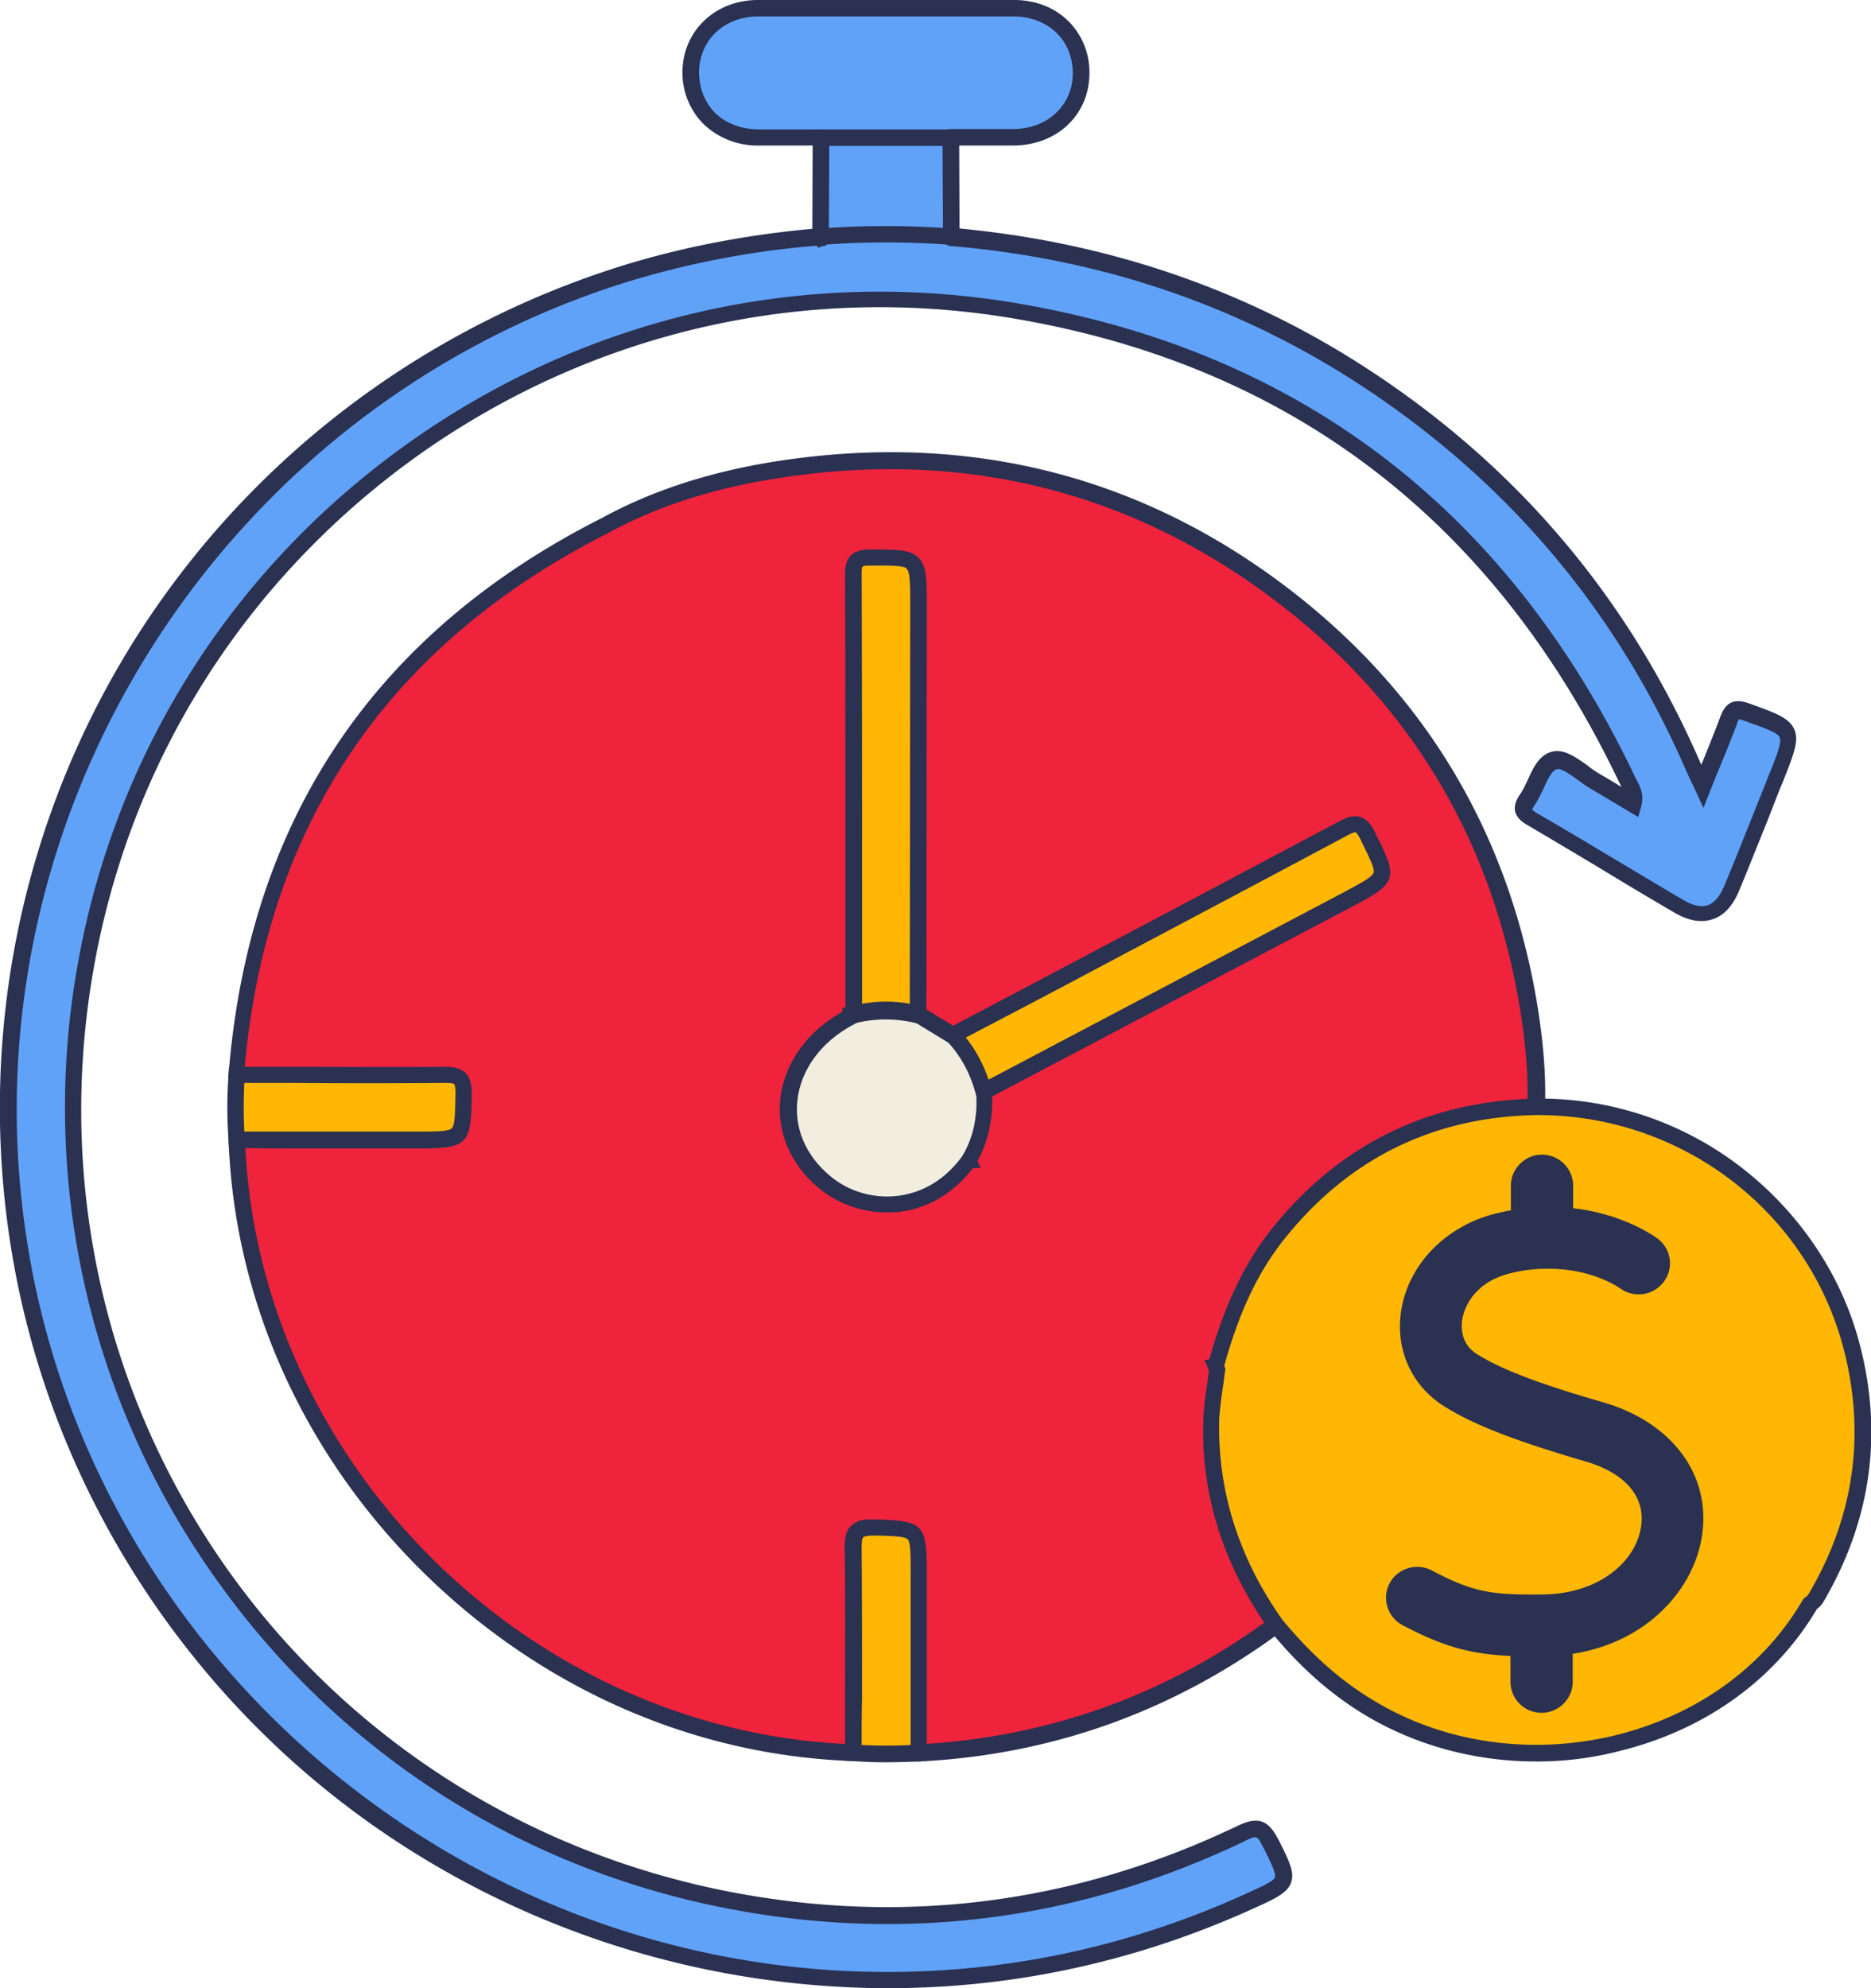
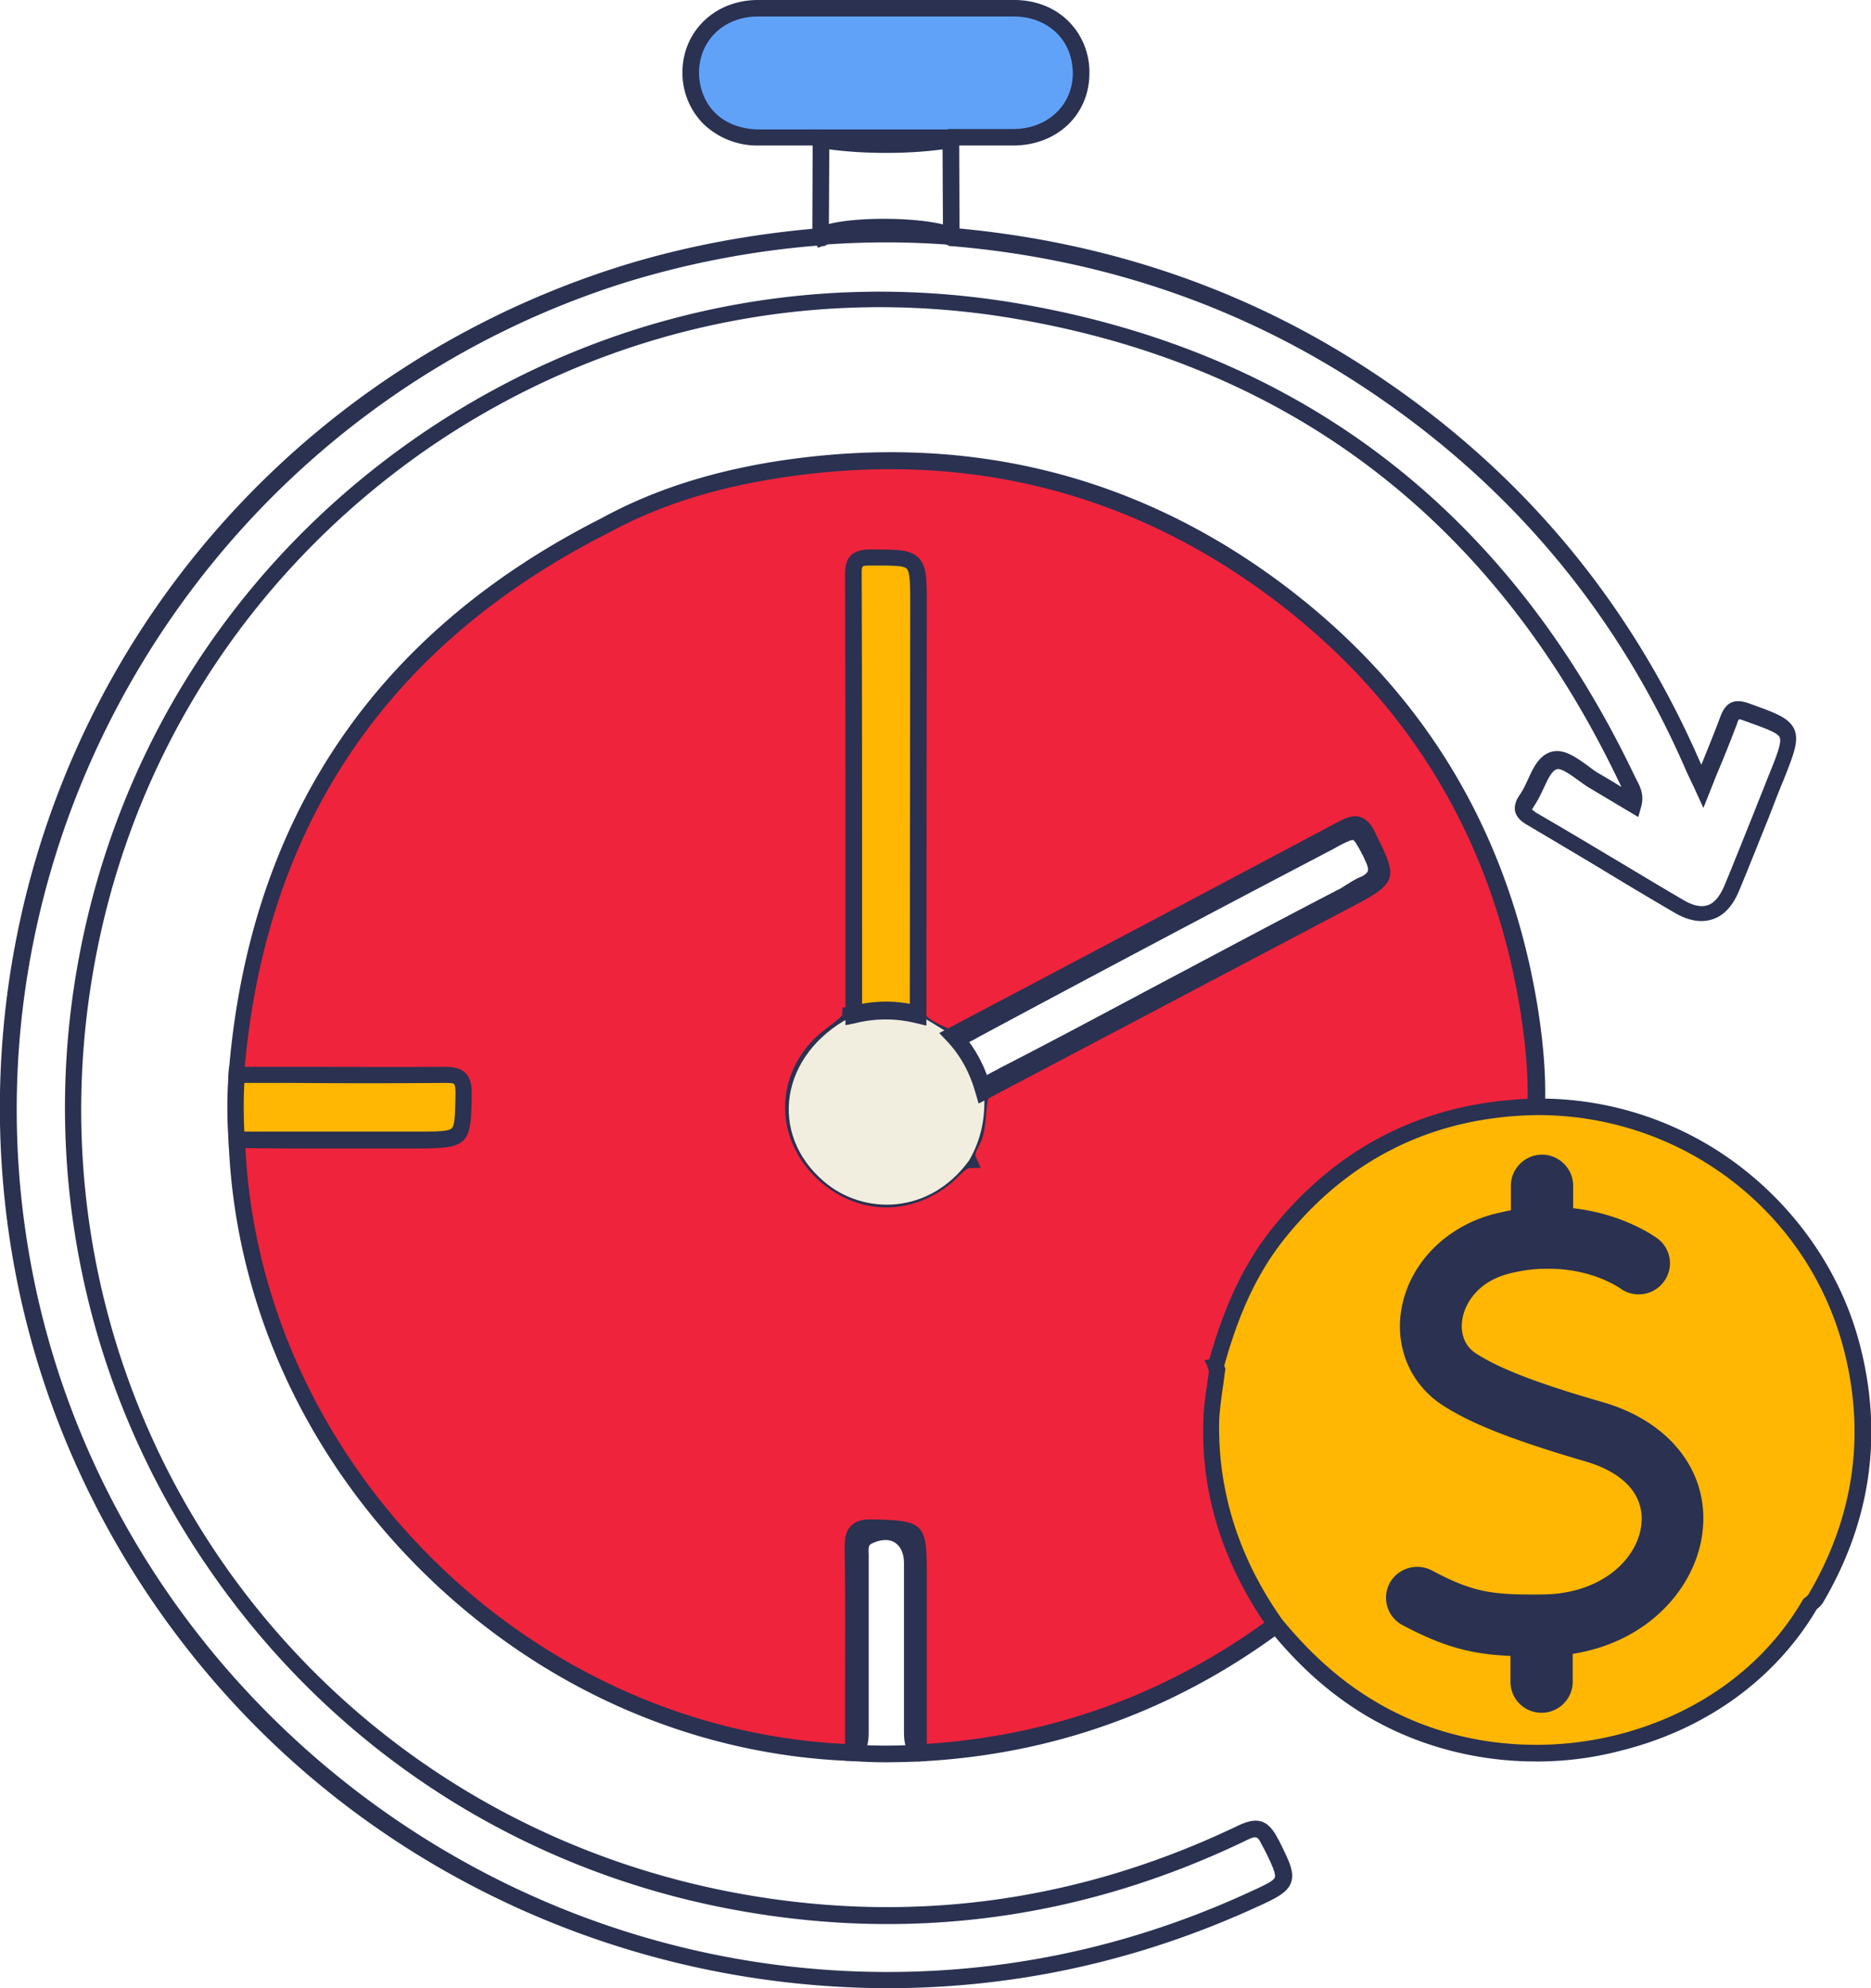
<svg xmlns="http://www.w3.org/2000/svg" width="64" height="68" fill="none">
  <g clip-path="url(#a)">
    <path d="M52.293 34.346c-.993-5.921-3.917-10.701-8.742-14.268-5.08-3.736-10.813-5.02-17.029-4.018-2.029.324-3.987.902-5.818 1.903-7.748 3.92-11.92 10.194-12.601 18.794.284.282.639.226.98.226 1.9.014 3.788 0 5.69.014.284 0 .624-.085.794.268.398.803-.028 1.494-.936 1.494H9.082c-.34 0-.71-.056-.979.226C8.5 50.123 18.008 59.57 29.19 59.936c.284-.282.227-.634.227-.973.015-1.889 0-3.764.015-5.653 0-.282-.085-.62.27-.79.808-.395 1.503.028 1.503.93v5.513c0 .339-.056.705.228.973 4.512-.225 8.585-1.692 12.203-4.37.128-.339-.113-.565-.283-.79-.823-1.199-1.25-2.538-1.547-3.934-.284-1.297-.156-2.594-.071-3.891-.014-.07-.028-.141-.057-.212 0-.014-.014-.028-.028-.042.255-.056.227-.324.27-.508a10.98 10.98 0 0 1 10.075-8.149c.199-.014.425 0 .567-.197.029-1.17-.07-2.327-.27-3.497zm-5.648-4.074c-.256.112-.468.282-.724.409-3.888 2.002-7.72 4.102-11.608 6.104-.284.141-.582.282-.766.579-.156.507-.071 1.043-.284 1.536-.1.226-.284.451-.156.72-.028 0-.057 0-.07.013-.27.141-.455.381-.682.578-1.277 1.142-3.065 1.044-4.3-.211-1.192-1.212-1.206-3.003-.057-4.23.34-.352.78-.578 1.093-.944v-.043c.142.029.184-.098.241-.197.114-.367.071-.733.071-1.1V20.501c0-.254 0-.508.014-.761.029-.268.17-.395.44-.438 1.022-.197 1.32.029 1.32 1.044V33.33c0 .395-.028.79.043 1.17.198.593.766.72 1.234.973.327.057.582-.113.852-.254 4.03-2.157 8.088-4.314 12.147-6.429.993-.521.98-.493 1.49.494.255.493.199.775-.298.987z" fill="#EF233C" />
    <path d="m31.319 60.232-.085-.085c-.327-.324-.312-.719-.312-1.029v-5.654c0-.324-.114-.578-.313-.705-.198-.127-.482-.112-.78.029-.114.056-.128.112-.114.38V59.118c0 .31.015.705-.312 1.03l-.085.084h-.128c-5.492-.184-10.742-2.51-14.786-6.528-4.045-4.018-6.386-9.25-6.585-14.705v-.127l.085-.085c.327-.324.724-.31 1.036-.31h5.691c.326 0 .582-.113.71-.31.127-.198.113-.48-.03-.776-.056-.112-.113-.127-.382-.112H8.94c-.312 0-.71.014-1.036-.31l-.1-.1.015-.126c.695-8.7 4.981-15.086 12.758-19.02 1.702-.93 3.632-1.565 5.889-1.932 6.4-1.015 12.204.353 17.256 4.075 4.867 3.595 7.847 8.445 8.855 14.452.212 1.297.312 2.453.27 3.553v.084l-.043.07c-.213.297-.511.297-.724.31h-.057c-4.654.24-8.585 3.427-9.806 7.939-.014.028-.014.07-.014.098-.014.113-.042.31-.184.452 0 .028.014.056.014.084v.028l-.029.353c-.085 1.198-.17 2.34.086 3.496.354 1.65.823 2.834 1.504 3.835.028.043.057.07.085.113.156.212.383.522.227.945l-.028.084-.071.057c-3.662 2.707-7.82 4.201-12.36 4.427l-.128-.014zM8.387 39.112c.468 10.926 9.706 20.09 20.676 20.542.07-.127.085-.296.07-.536V53.182c-.014-.254-.028-.69.426-.916.483-.24.965-.24 1.334 0 .37.225.582.663.582 1.184v5.668c0 .24 0 .395.07.536 4.33-.254 8.317-1.678 11.822-4.244.014-.099-.043-.183-.17-.338-.029-.043-.072-.085-.1-.127-.936-1.354-1.334-2.877-1.59-4.033-.269-1.226-.184-2.467-.099-3.651l.015-.282c-.015-.043-.015-.07-.029-.113l-.014-.014-.184-.324.369-.085c.014-.028.014-.099.028-.141.014-.056.014-.113.028-.17a11.282 11.282 0 0 1 10.331-8.36h.071a.666.666 0 0 0 .227-.028c.029-1.03-.07-2.115-.27-3.328-.979-5.85-3.888-10.588-8.642-14.085-4.924-3.623-10.586-4.963-16.816-3.962-2.2.353-4.072.96-5.718 1.862-7.55 3.82-11.736 10.01-12.446 18.413.128.07.298.07.525.07h5.975c.255-.014.695-.028.922.424.227.479.241.958 0 1.325-.227.366-.667.578-1.192.578H8.87c-.184 0-.355 0-.482.07zm21.939 2.185c-.88 0-1.774-.367-2.484-1.086-1.291-1.325-1.32-3.27-.057-4.61.17-.184.37-.339.554-.48.17-.127.34-.254.468-.395l.014-.281.242.056c.07-.24.07-.493.056-.761V20.416c0-.226 0-.451.029-.677.042-.38.27-.62.667-.69.468-.085.965-.142 1.291.14.326.268.369.748.369 1.185v13.225c0 .296 0 .592.043.874.113.31.369.45.766.634.1.043.184.085.284.141.17.014.326-.056.553-.183l.071-.042c4.059-2.172 8.145-4.343 12.147-6.43.54-.282.837-.437 1.136-.338.298.099.44.38.71.888l.027.07c.114.212.242.522.128.833-.085.225-.27.394-.582.535a2.463 2.463 0 0 0-.369.212c-.099.07-.213.14-.326.197-2.015 1.03-4.044 2.115-6.017 3.159-1.83.972-3.718 1.973-5.591 2.946l-.07.043c-.242.112-.44.225-.569.408-.056.184-.07.381-.085.593-.028.31-.056.62-.184.93a88.96 88.96 0 0 1-.085.17c-.086.168-.114.239-.086.324l.17.38-.425.014c-.128.07-.255.198-.369.31-.07.071-.142.141-.213.198-.652.536-1.433.832-2.213.832zm-1.05-6.232a3.72 3.72 0 0 1-.582.493c-.17.127-.341.254-.483.41-1.05 1.127-1.022 2.734.043 3.834 1.135 1.156 2.738 1.24 3.902.198.057-.057.128-.113.185-.17.127-.127.27-.267.44-.38 0-.212.085-.38.156-.522.028-.042.042-.084.056-.127.1-.24.128-.493.142-.761.029-.24.043-.494.128-.747l.014-.043.014-.028c.213-.338.526-.493.81-.634l.07-.043c1.873-.958 3.76-1.974 5.591-2.946 1.973-1.044 4.002-2.13 6.017-3.173.1-.042.185-.112.284-.169.142-.085.284-.183.454-.254.114-.042.241-.127.27-.211.028-.07-.014-.212-.1-.38l-.028-.071c-.142-.282-.312-.593-.369-.607-.07-.028-.426.155-.695.31a1305 1305 0 0 0-12.133 6.43l-.071.042c-.256.141-.568.31-.965.24l-.043-.014-.042-.028a2.835 2.835 0 0 0-.298-.142c-.412-.183-.88-.408-1.065-.986l-.014-.043c-.057-.338-.057-.662-.057-.987V20.345c0-.408-.056-.662-.156-.747-.113-.098-.383-.098-.823-.014-.17.028-.198.085-.213.198-.014.197-.014.408-.014.62V33.71c0 .31.014.635-.085.973l-.043.085c-.028.07-.113.24-.298.296z" fill="#2A3151" />
-     <path d="M32.553 8.092c4.854.41 9.38 1.847 13.524 4.413 5.378 3.342 9.338 7.91 11.85 13.719.084.183.17.366.297.648.327-.817.639-1.537.909-2.256.113-.324.24-.409.596-.282 1.688.607 1.688.593 1.007 2.27-.51 1.255-1.007 2.524-1.518 3.779-.355.86-.98 1.085-1.774.62-1.703-.987-3.378-2.016-5.066-3.017-.327-.183-.355-.352-.142-.634.34-.466.482-1.255.965-1.354.397-.085.95.465 1.419.747.412.24.823.494 1.249.748.1-.353-.085-.593-.199-.832-4.215-8.826-11.111-14.325-20.818-16.003C19.768 8.05 5.463 18.23 2.91 33.217.412 47.866 10.02 61.923 24.621 64.912c6.187 1.268 12.161.507 17.852-2.228.51-.24.724-.212.979.31.681 1.396.71 1.382-.71 2.016-4.427 2.002-9.067 2.905-13.92 2.651C14.36 66.941 2.88 56.227.666 42.663-1.717 27.972 7.11 13.788 21.414 9.361a29.781 29.781 0 0 1 6.67-1.255c.085-.042-.029.014.056-.042.695-.38 3.704-.367 4.413.028z" fill="#61A2F9" />
    <path d="M30.368 68c-.525 0-1.05-.015-1.575-.043-6.996-.366-13.68-3.116-18.845-7.768-5.08-4.583-8.486-10.786-9.565-17.483a30.108 30.108 0 0 1 4.144-20.698c3.846-6.175 9.806-10.757 16.788-12.929 2.1-.648 4.342-1.071 6.655-1.269 0 0 .014 0 .014-.014.766-.423 3.76-.409 4.626 0 4.953.437 9.536 1.932 13.595 4.456 5.42 3.37 9.437 8.022 11.963 13.845.014.014.014.042.028.056.014-.028.029-.07.043-.098.213-.536.425-1.044.61-1.551.128-.325.34-.677.965-.451l.042.014c.894.324 1.334.48 1.519.874.17.395-.014.846-.37 1.748-.184.437-.354.888-.524 1.326-.327.803-.653 1.635-.994 2.453-.212.507-.51.846-.908.973-.383.126-.809.056-1.277-.212a152.77 152.77 0 0 1-2.554-1.523 387.556 387.556 0 0 0-2.512-1.494c-.17-.099-.355-.24-.411-.465-.043-.226.07-.438.17-.578.1-.142.184-.325.27-.508.184-.409.397-.86.85-.959.412-.084.81.212 1.207.494.142.112.284.211.411.282.242.14.483.282.724.437V26.9c-.028-.043-.042-.1-.07-.141-4.244-8.897-11.183-14.226-20.606-15.848-7.166-1.24-14.403.395-20.363 4.582-6.003 4.244-10.005 10.547-11.24 17.78-2.497 14.606 6.94 28.38 21.485 31.37 6.074 1.24 12.034.507 17.682-2.2.568-.267.993-.296 1.362.438l.043.07c.355.72.54 1.086.411 1.438-.127.353-.51.536-1.29.888C38.853 67.098 34.667 68 30.367 68zM27.942 8.402a30.638 30.638 0 0 0-6.443 1.226C7.436 13.986-1.405 28.17.951 42.621 3.165 56.255 14.9 66.688 28.835 67.407c4.74.24 9.38-.634 13.78-2.636.553-.254.95-.423.993-.564.043-.127-.128-.494-.383-1.001l-.043-.07c-.17-.353-.198-.367-.596-.17-5.761 2.764-11.835 3.51-18.036 2.242-7.138-1.466-13.325-5.583-17.44-11.604a27.734 27.734 0 0 1-4.485-20.43c1.263-7.373 5.336-13.802 11.48-18.117 6.088-4.272 13.468-5.935 20.79-4.666 9.621 1.663 16.702 7.091 21.03 16.171.015.043.043.07.057.113.114.212.27.508.156.916l-.099.353-.71-.423-.85-.508c-.157-.084-.313-.197-.47-.31-.255-.183-.595-.437-.751-.395-.17.043-.313.339-.454.649-.1.212-.2.423-.327.606-.042.07-.07.113-.07.127.014.014.056.043.127.099.851.493 1.703 1 2.526 1.494.837.494 1.689 1.015 2.54 1.509.312.183.582.24.809.17.227-.071.412-.297.568-.65.34-.817.667-1.649.993-2.453.17-.437.355-.888.525-1.325.284-.69.454-1.142.383-1.311-.07-.17-.525-.324-1.192-.564l-.042-.014c-.1-.043-.142-.043-.157-.043a.383.383 0 0 0-.07.156c-.2.521-.398 1.029-.625 1.565-.1.225-.184.465-.284.704l-.241.607-.27-.592a4.835 4.835 0 0 0-.127-.268c-.071-.155-.128-.268-.185-.395-2.469-5.71-6.428-10.278-11.75-13.592-4.002-2.481-8.5-3.961-13.396-4.37h-.056l-.057-.028c-.625-.353-3.52-.367-4.13-.029-.014.014-.028.014-.042.029l-.057.028h-.057l-.156.056-.043-.07z" fill="#2A3151" />
    <path d="M63.319 46.006c-1.206-4.54-5.478-8.178-10.757-8.15-3.618.057-6.556 1.51-8.812 4.3-1.093 1.34-1.703 2.92-2.157 4.555.014.042.043.084.057.14-.071.55-.17 1.087-.199 1.636-.113 2.609.681 4.963 2.185 7.092.923 1.114 1.959 2.087 3.193 2.834 5.095 3.088 12.133 1.438 15.07-3.539.072-.07.143-.113.185-.197 1.618-2.721 2.044-5.612 1.235-8.671z" fill="#FFB703" />
    <path d="M52.534 60.246c-2.072 0-4.115-.55-5.847-1.593-1.192-.72-2.256-1.664-3.263-2.905l-.015-.014c-1.589-2.256-2.355-4.695-2.242-7.261.014-.395.071-.775.128-1.142.014-.141.042-.296.057-.437l-.057-.155.028-.085c.54-1.988 1.25-3.468 2.214-4.667 2.313-2.862 5.35-4.342 9.04-4.413A11.275 11.275 0 0 1 59.657 40c1.93 1.523 3.336 3.624 3.946 5.936.823 3.102.397 6.091-1.249 8.883a.844.844 0 0 1-.184.197l-.029.028c-1.419 2.397-3.803 4.117-6.712 4.836-.965.254-1.93.367-2.895.367zm-8.67-4.85c.965 1.17 1.986 2.086 3.121 2.763 2.413 1.466 5.435 1.89 8.302 1.184 2.767-.69 5.038-2.326 6.372-4.61l.014-.028.028-.028c.029-.029.057-.043.085-.07.029-.015.057-.057.071-.071 1.575-2.665 1.973-5.513 1.192-8.46-1.248-4.68-5.534-7.938-10.444-7.938h-.043c-3.505.057-6.4 1.467-8.6 4.202-.907 1.128-1.56 2.481-2.085 4.37l.042.113-.014.07c-.028.17-.042.353-.07.523-.058.38-.1.733-.129 1.085-.07 2.425.64 4.752 2.157 6.895z" fill="#2A3151" />
    <path d="M28.084 4.71h-2.157c-1.349-.015-2.314-.96-2.3-2.242.015-1.241.98-2.172 2.3-2.172 2.923-.014 5.846-.014 8.77-.014 1.333 0 2.312.959 2.298 2.242-.014 1.24-.979 2.157-2.299 2.171H32.54c-.056.043-.099.099-.17.113a15.362 15.362 0 0 1-4.101 0c-.071 0-.128-.056-.184-.099z" fill="#61A2F9" />
    <path d="M30.311 5.23c-.695 0-1.39-.042-2.086-.14-.113-.014-.184-.07-.24-.113h-2.059a2.656 2.656 0 0 1-1.887-.761 2.486 2.486 0 0 1-.695-1.763C23.358 1.057 24.464 0 25.926 0h8.77c.738 0 1.405.268 1.873.747.455.466.71 1.1.696 1.777-.014 1.41-1.107 2.439-2.583 2.453h-2.058c-.056.042-.127.099-.24.113-.682.098-1.377.14-2.073.14zm-1.972-.69c1.305.17 2.64.17 3.945 0l.014-.014c.029-.014.043-.042.071-.057l.071-.056h2.242c1.15-.014 2.001-.804 2.015-1.89 0-.535-.184-1.028-.54-1.381-.368-.367-.893-.578-1.475-.578h-8.756c-1.149 0-2 .804-2.015 1.903 0 .522.185 1.015.525 1.368.37.38.894.578 1.49.592h2.243l.07.057c.043.014.057.028.1.056-.014 0-.014 0 0 0z" fill="#2A3151" />
    <path d="M8.089 36.756c2.384 0 4.754.014 7.138 0 .468 0 .638.099.624.606-.014 1.621.014 1.621-1.604 1.621-2.057 0-4.115 0-6.158.015a14.777 14.777 0 0 1 0-2.242z" fill="#FFB703" />
    <path d="m7.833 39.266-.014-.254a15.15 15.15 0 0 1 0-2.27l.014-.254h2.101c1.73 0 3.519.014 5.279 0 .255 0 .525.029.71.212.184.183.212.465.212.676v.071c-.014 1.72-.128 1.833-1.873 1.833h-4.243l-2.186-.014zm.525-2.228c-.028.55-.028 1.114 0 1.664h5.904c.652 0 1.078 0 1.192-.113.113-.113.113-.536.127-1.156v-.07c0-.226-.042-.269-.042-.283-.014-.014-.057-.042-.298-.042-1.76.014-3.548.014-5.293 0h-1.59z" fill="#2A3151" />
-     <path d="M29.19 59.935c0-2.326.029-4.652 0-6.979 0-.55.1-.761.71-.733 1.533.043 1.533.014 1.533 1.495 0 2.072 0 4.145.014 6.217-.767.07-1.505.07-2.257 0z" fill="#FFB703" />
+     <path d="M29.19 59.935z" fill="#FFB703" />
    <path d="M30.311 60.274c-.383 0-.766-.014-1.149-.042l-.255-.014v-2.129c0-1.678.014-3.412-.015-5.104 0-.353.029-.62.227-.804.213-.211.525-.225.767-.211h.099c1.59.042 1.717.169 1.717 1.776v6.472l-.255.028a29.76 29.76 0 0 1-1.136.028zm-.837-.592c.568.028 1.135.028 1.675 0v-5.95c0-.564 0-.987-.1-1.085-.099-.1-.496-.113-1.064-.127h-.1c-.269 0-.34.042-.354.056-.043.042-.057.17-.057.395.014 1.706.014 3.44.014 5.118-.014.521-.014 1.057-.014 1.593z" fill="#2A3151" />
-     <path d="M28.084 4.709h4.441c0 1.128.014 2.256.014 3.398a31.533 31.533 0 0 0-4.47 0c.015-1.142.015-2.27.015-3.398z" fill="#61A2F9" />
    <path d="m27.785 8.403.015-3.976h5.009l.014 3.976-.298-.028a28.99 28.99 0 0 0-4.427 0l-.313.028zm.582-3.412-.014 2.805a30.024 30.024 0 0 1 3.902 0l-.014-2.805h-3.874z" fill="#2A3151" />
    <path d="M31.418 34.699c.398.24.78.479 1.178.719.71.45 1.121 1.057 1.064 1.931.057.832-.085 1.608-.51 2.34-1.363 1.876-3.62 1.876-4.967.72-1.916-1.636-1.49-4.343.894-5.612.056-.028.1-.056.156-.084.667-.494 1.49-.494 2.185-.014z" fill="#F1EEDF" />
-     <path d="M30.311 41.466c-.851 0-1.688-.31-2.341-.86-.937-.804-1.405-1.904-1.277-3.032.142-1.24.95-2.354 2.228-3.03l.142-.085c.78-.536 1.717-.536 2.511 0l1.164.704c.852.55 1.249 1.27 1.192 2.172.057.93-.128 1.748-.553 2.481l-.015.028c-.666.917-1.589 1.495-2.625 1.608-.142.014-.284.014-.426.014zm0-6.838c-.326 0-.638.098-.936.31l-.014.014-.156.084c-1.121.593-1.817 1.551-1.93 2.609-.1.959.283 1.86 1.092 2.552.639.55 1.49.803 2.328.705.61-.07 1.504-.367 2.227-1.368.37-.634.526-1.34.469-2.171v-.028c.042-.705-.241-1.227-.937-1.664l-1.178-.72c-.326-.225-.638-.323-.965-.323z" fill="#2A3151" />
-     <path d="M33.646 37.334a4.563 4.563 0 0 0-1.064-1.931c4.441-2.355 8.897-4.695 13.339-7.078.454-.24.639-.197.866.268.723 1.424.738 1.41-.653 2.143-4.158 2.214-8.316 4.399-12.488 6.598z" fill="#FFB703" />
    <path d="m33.476 37.743-.1-.338c-.198-.72-.525-1.311-.993-1.805l-.255-.268 3.235-1.706c3.42-1.804 6.954-3.68 10.43-5.526.242-.127.497-.24.738-.156.256.085.398.31.511.536l.029.07c.766 1.495.709 1.664-.81 2.454l-12.785 6.74zm-.44-2.256c.34.423.596.903.78 1.438l12.19-6.429c.554-.296.923-.493.98-.648.042-.155-.143-.508-.412-1.058l-.029-.07c-.113-.226-.17-.254-.17-.254-.014 0-.07-.014-.298.113-3.477 1.86-7.01 3.722-10.43 5.54l-2.611 1.368z" fill="#2A3151" />
    <path d="M31.418 34.698a4.467 4.467 0 0 0-2.2 0c0-5.006 0-10.025-.013-15.03 0-.423.085-.592.567-.592 1.675-.014 1.675-.028 1.675 1.635-.029 4.653-.029 9.32-.029 13.987z" fill="#FFB703" />
    <path d="M28.92 35.064v-3.468c0-3.905 0-7.952-.014-11.928 0-.451.1-.874.852-.874h.057c.88 0 1.32 0 1.603.282.284.282.284.733.284 1.635l-.014 14.367-.355-.084a4.291 4.291 0 0 0-2.072 0l-.34.07zm1.178-15.72H29.759c-.284 0-.284 0-.284.31.014 3.976.014 8.022.014 11.928v2.75a4.534 4.534 0 0 1 1.632 0l.014-13.649c0-.677 0-1.114-.127-1.24-.085-.085-.412-.1-.909-.1zM52.733 58.581c.582 0 1.064-.479 1.064-1.057v-.959c2.597-.409 4.172-2.256 4.427-4.074.299-2.073-1.05-3.864-3.42-4.54-1.56-.452-3.292-1.001-4.3-1.65-.553-.352-.524-.945-.482-1.184.1-.592.582-1.311 1.632-1.565a5.107 5.107 0 0 1 1.064-.155h.128c1.547-.043 2.498.62 2.569.662a1.07 1.07 0 0 0 1.49-.211 1.05 1.05 0 0 0-.199-1.48c-.057-.043-1.135-.846-2.895-1.044v-.775c0-.578-.482-1.058-1.064-1.058-.582 0-1.065.48-1.065 1.058v.846c-.17.028-.34.07-.525.112-1.688.423-2.951 1.706-3.22 3.271-.228 1.326.326 2.595 1.433 3.3.993.634 2.398 1.184 4.853 1.903 1.362.395 2.057 1.198 1.915 2.213-.156 1.157-1.376 2.327-3.391 2.341-1.675.014-2.327-.056-3.76-.818a1.077 1.077 0 0 0-1.448.423 1.062 1.062 0 0 0 .426 1.438c1.461.776 2.412 1.001 3.703 1.058v.888a1.06 1.06 0 0 0 1.065 1.057z" fill="#2A3151" />
  </g>
  <defs>
    <clipPath id="a">
      <path fill="#fff" d="M0 0h64v68H0z" />
    </clipPath>
  </defs>
</svg>